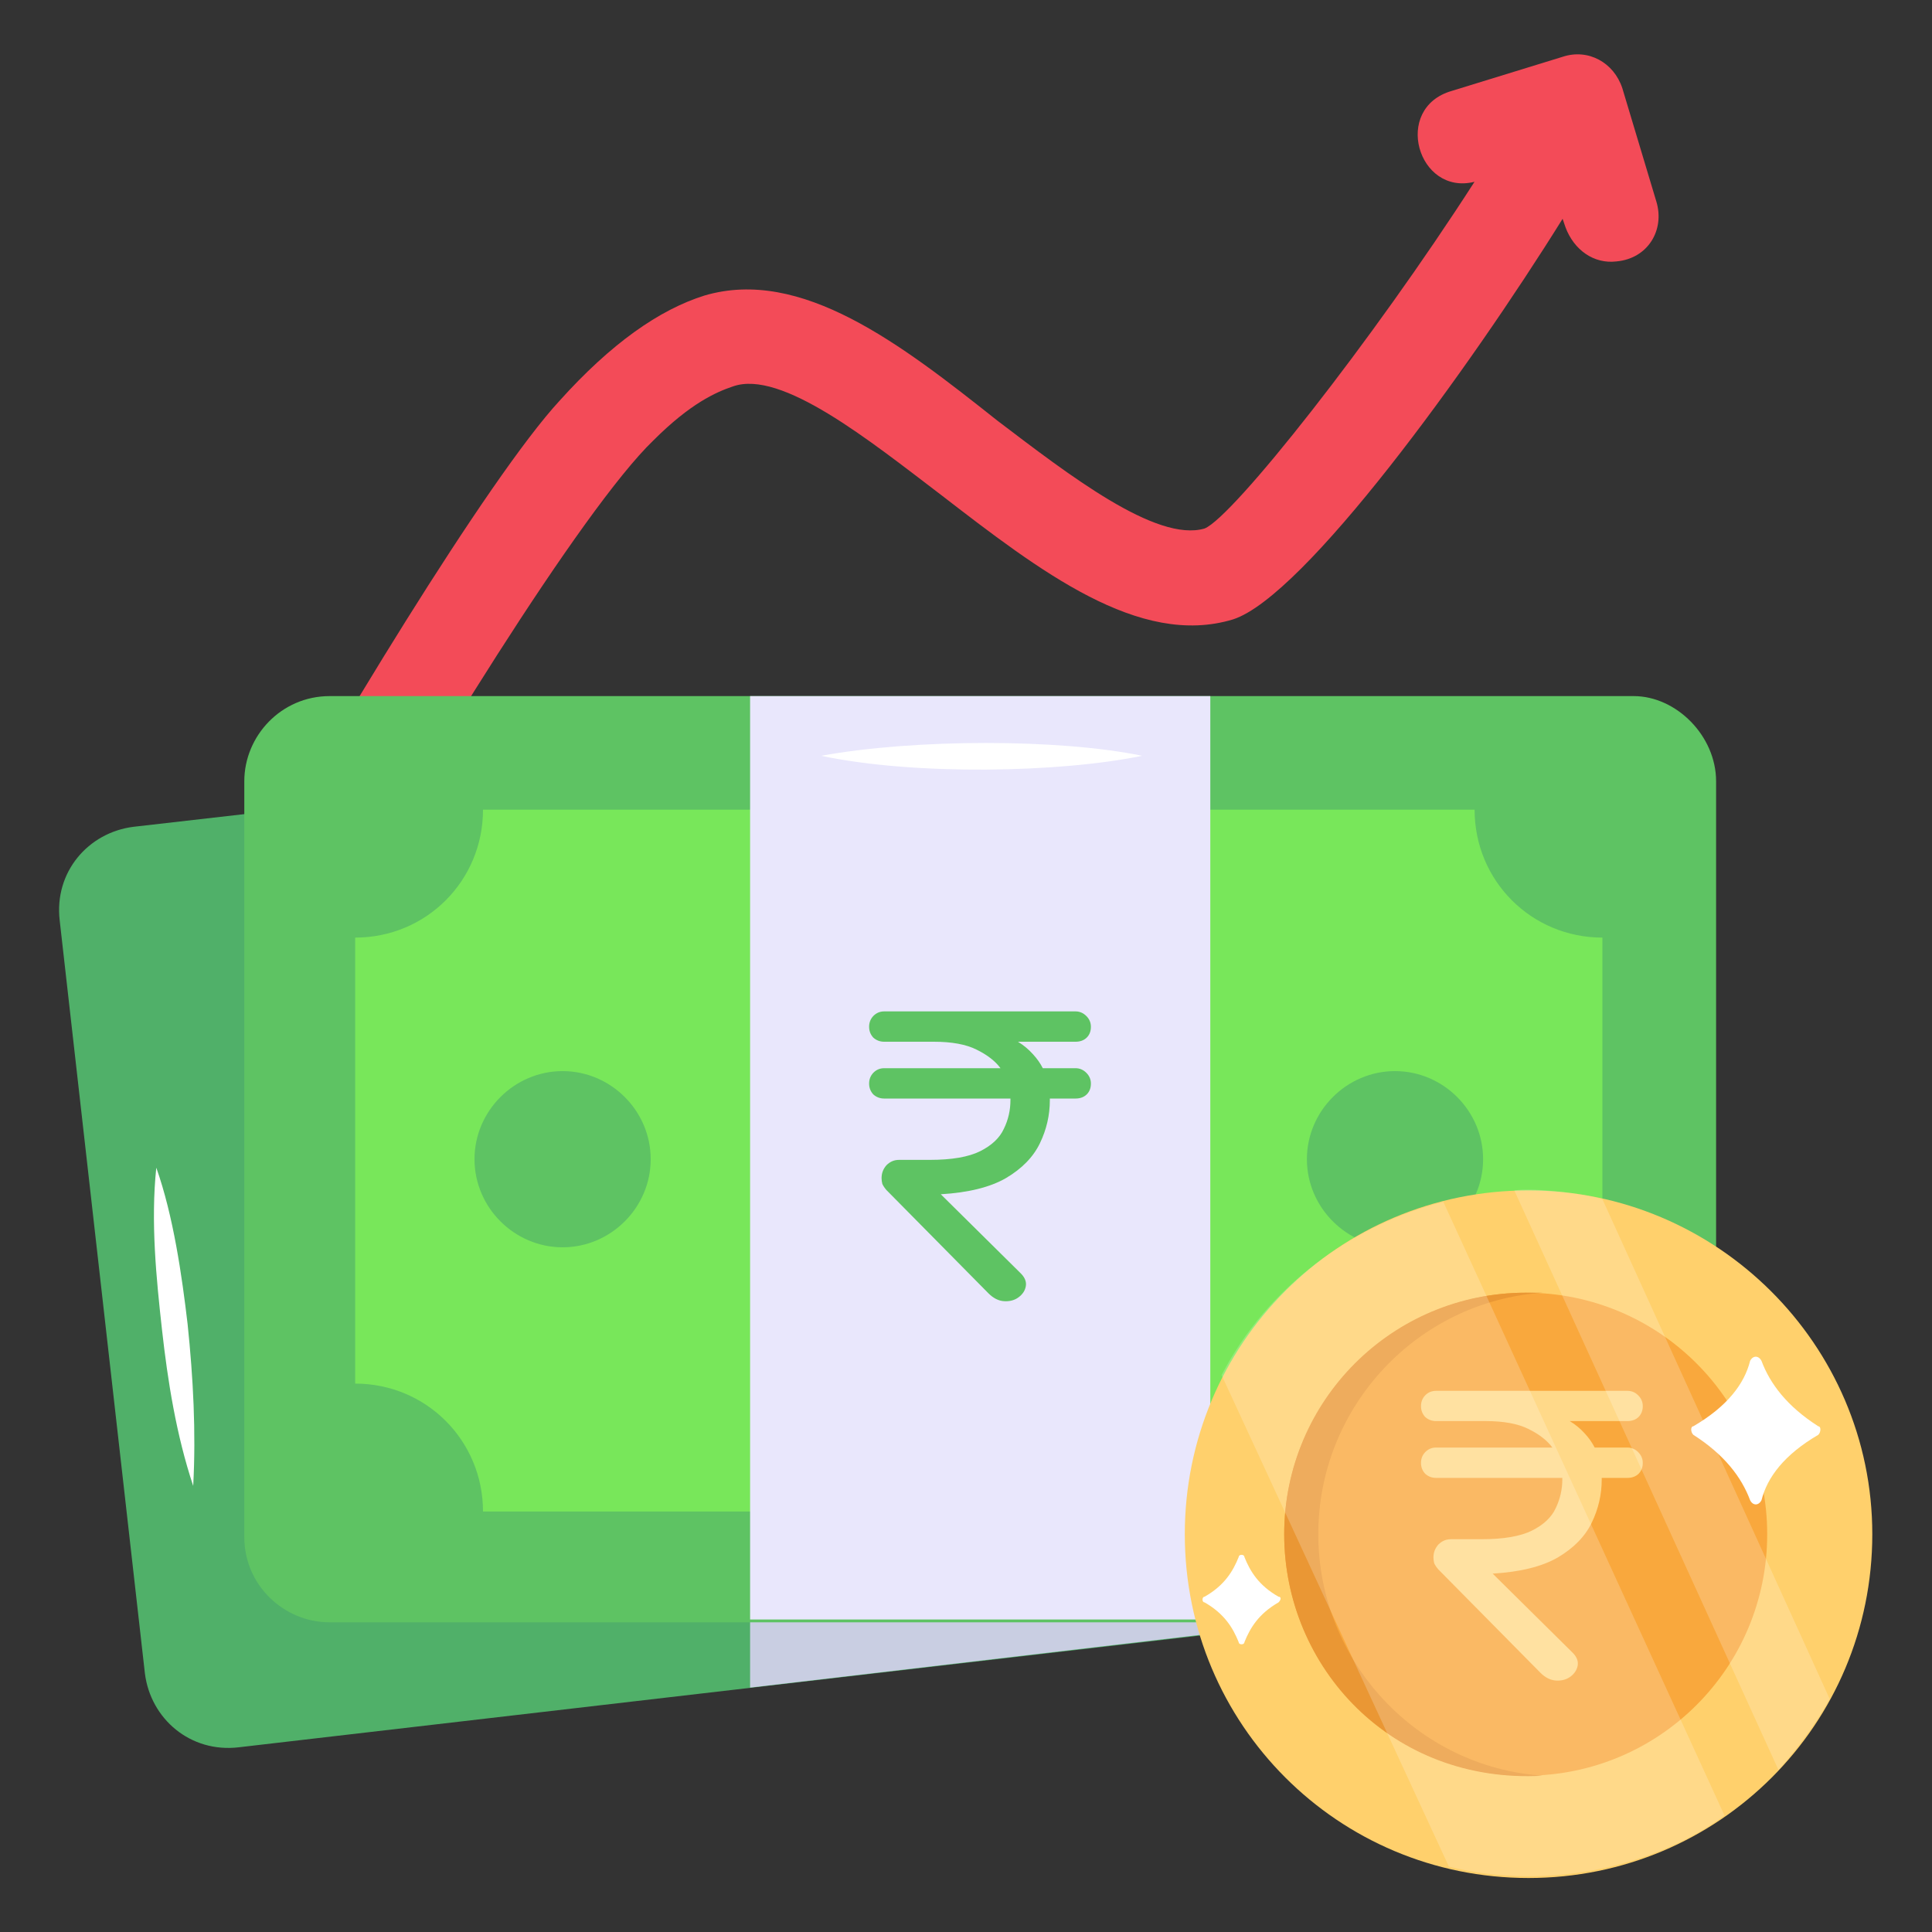
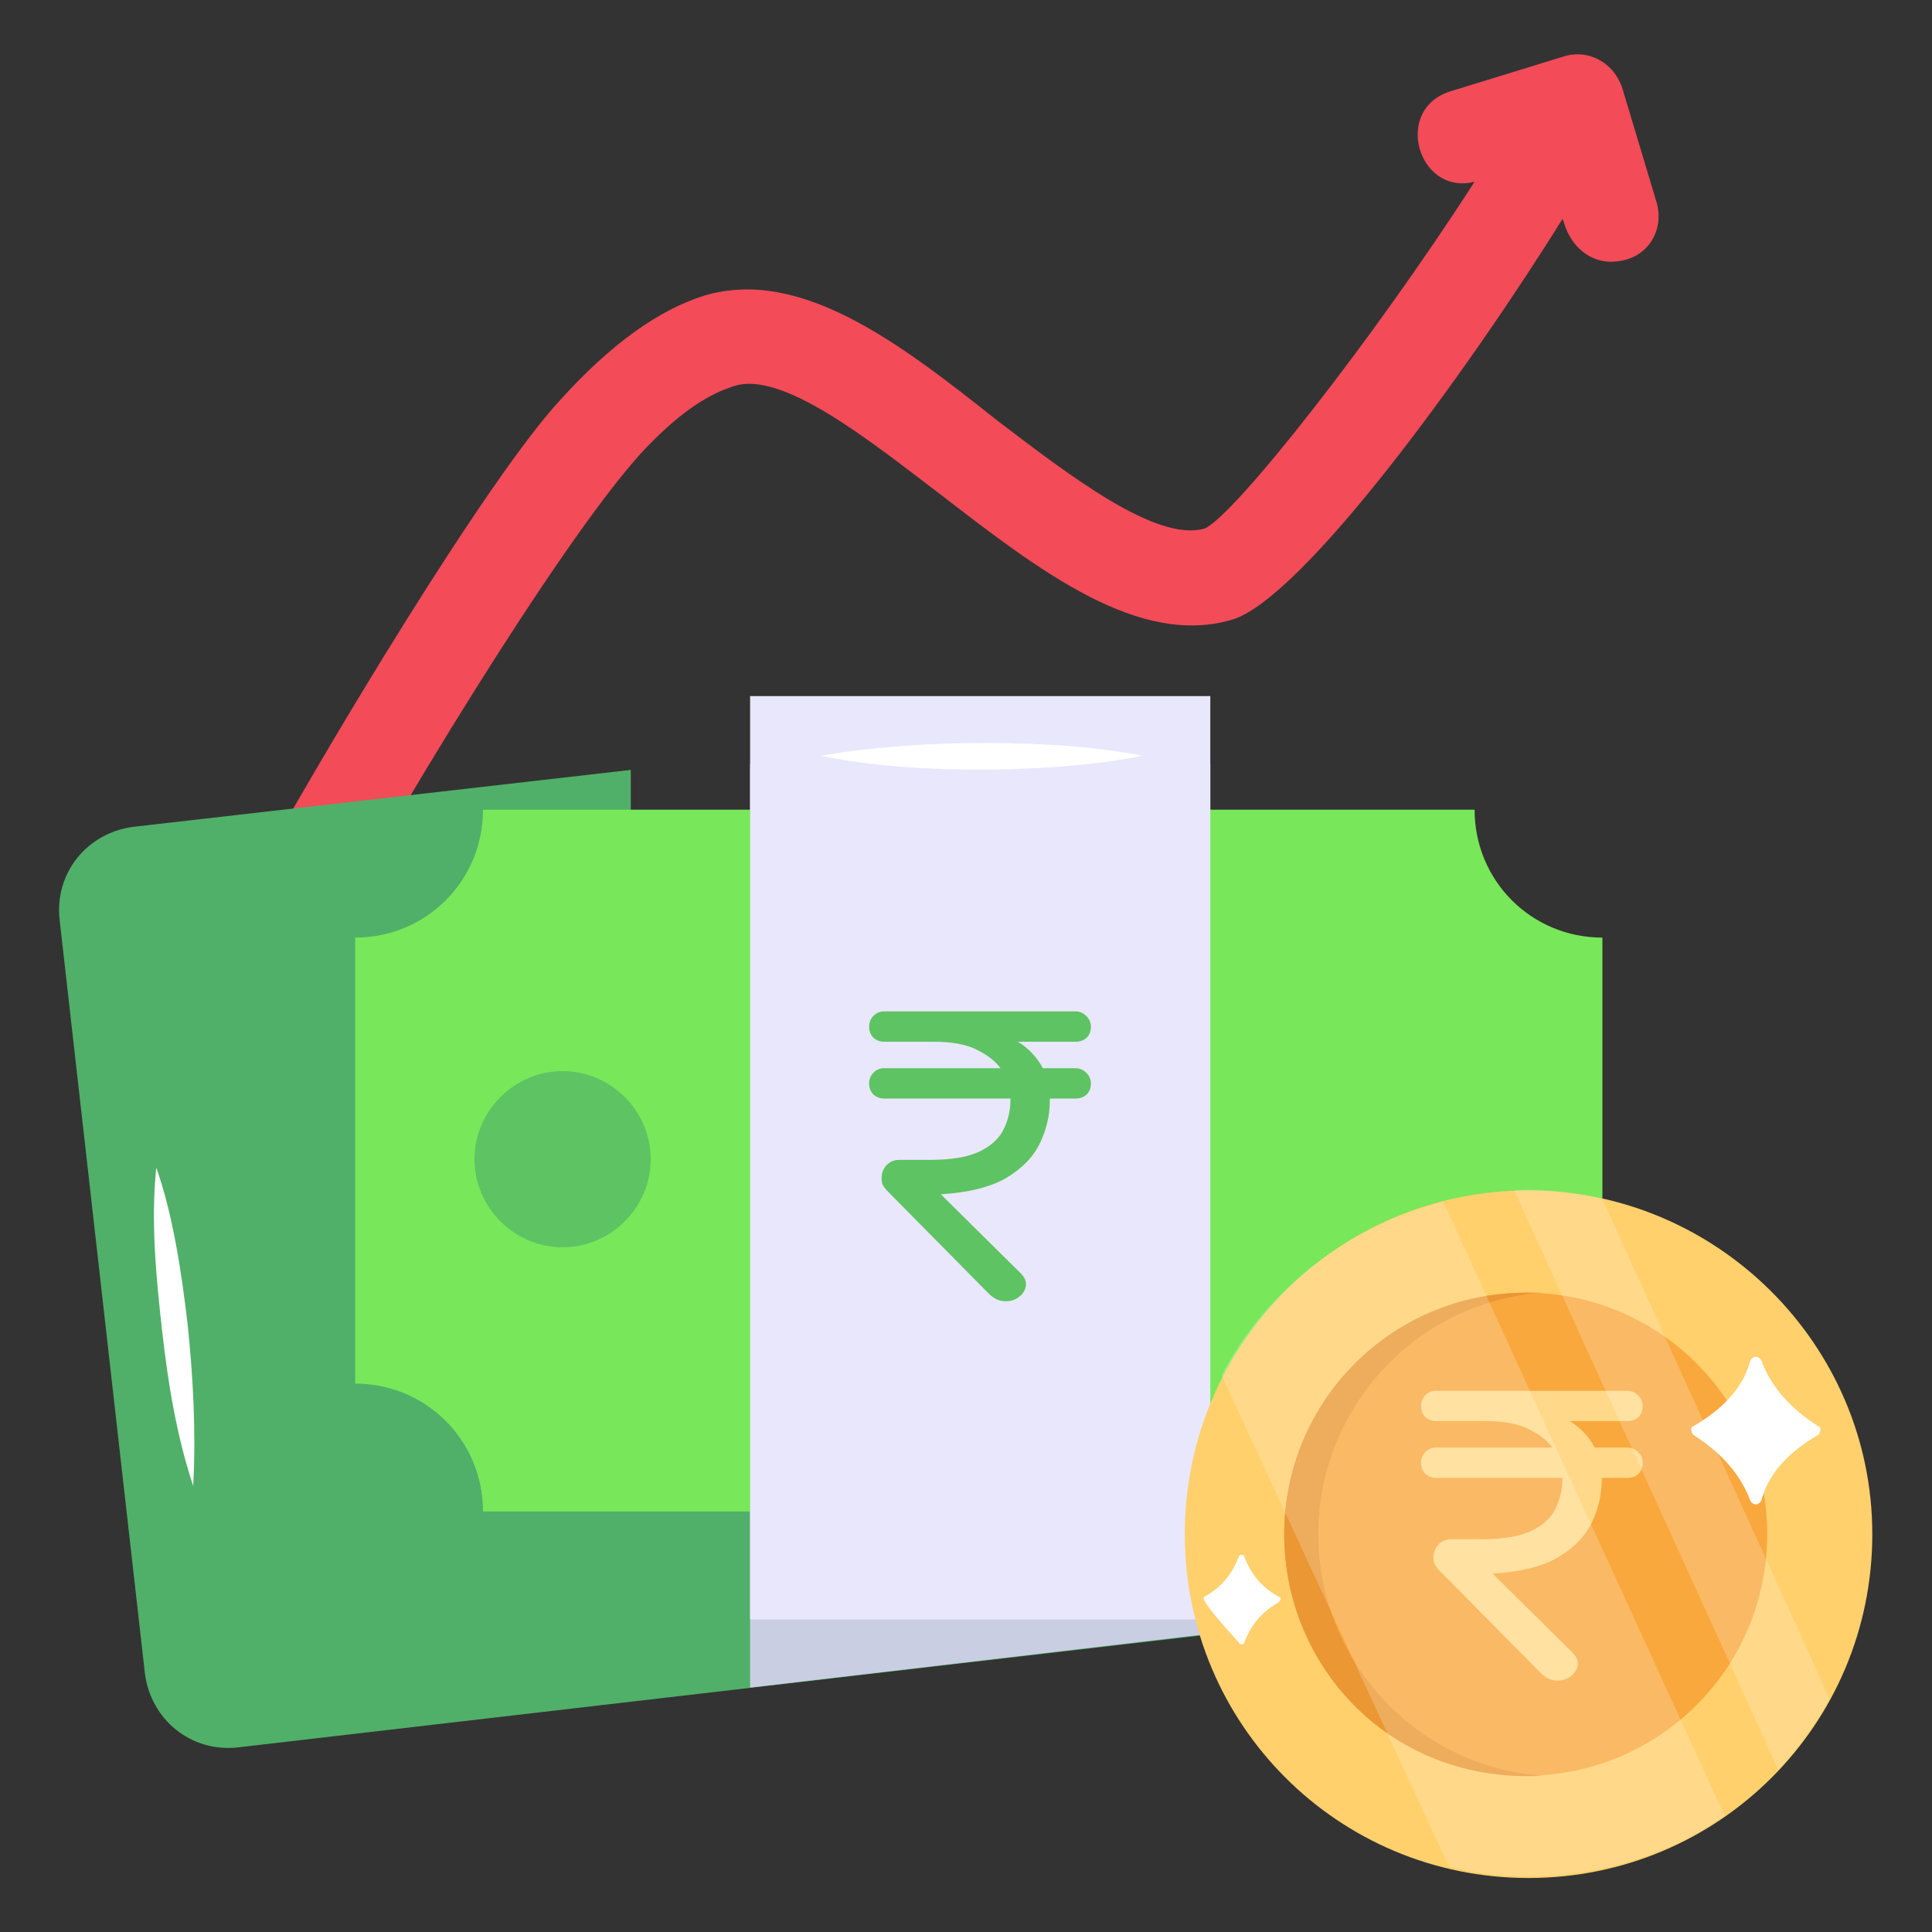
<svg xmlns="http://www.w3.org/2000/svg" width="20" height="20" viewBox="0 0 20 20" fill="none">
  <rect x="0" y="0" width="20" height="20" fill="#333333" stroke="none" />
  <g clip-path="url(#clip0_688_8142)">
    <path d="M16.735 2.706C16.5 2.735 16.294 2.588 16.206 2.353L16.176 2.265C15.206 3.823 13.5 6.176 12.764 6.412C11.794 6.706 10.764 5.912 9.735 5.118C9 4.559 8.088 3.823 7.588 4C7.412 4.059 7.147 4.176 6.764 4.559C6.029 5.265 4.323 8.029 3.353 9.794C3.029 10.353 2.176 9.882 2.5 9.323C3.382 7.706 5.059 4.941 5.794 4.147C6.323 3.559 6.823 3.206 7.294 3.059C8.294 2.765 9.323 3.559 10.323 4.353C11.059 4.912 11.97 5.618 12.47 5.471C12.764 5.353 14.206 3.529 15.264 1.882C14.676 2.029 14.412 1.118 15.029 0.941L16.176 0.588C16.441 0.5 16.706 0.647 16.794 0.912L17.147 2.088C17.235 2.382 17.059 2.676 16.735 2.706Z" fill="#F34B58" />
    <path d="M16.235 12.029H6.53V7.97L1.382 8.559C0.912 8.618 0.559 9.029 0.618 9.529L1.5 17.323C1.559 17.794 1.971 18.147 2.471 18.088L15.882 16.529C16.353 16.471 16.706 16.059 16.647 15.559L16.235 12.029Z" fill="#50B069" />
    <path d="M12.529 7.912V16.912L7.765 17.47V7.912H12.529Z" fill="#C9CEE2" />
-     <path d="M17.765 8.088V15.912C17.765 16.382 17.382 16.794 16.882 16.794H3.412C2.941 16.794 2.529 16.412 2.529 15.912V8.088C2.529 7.618 2.912 7.206 3.412 7.206H16.912C17.353 7.206 17.765 7.618 17.765 8.088Z" fill="#5EC363" />
    <path d="M3.677 14.323V9.706C4.412 9.706 5 9.118 5 8.382H15.265C15.265 9.118 15.853 9.706 16.588 9.706V14.323C15.853 14.323 15.265 14.912 15.265 15.647H5C5 14.912 4.412 14.323 3.677 14.323Z" fill="#78E75A" />
    <path d="M7.765 7.206H12.529V16.765H7.765V7.206Z" fill="#E9E7FC" />
-     <path d="M15.353 12C15.353 12.5 14.941 12.912 14.441 12.912C13.941 12.912 13.529 12.5 13.529 12C13.529 11.5 13.941 11.088 14.441 11.088C14.941 11.088 15.353 11.5 15.353 12Z" fill="#5EC363" />
    <path d="M6.736 12C6.736 12.5 6.324 12.912 5.824 12.912C5.324 12.912 4.912 12.5 4.912 12C4.912 11.5 5.324 11.088 5.824 11.088C6.324 11.088 6.736 11.5 6.736 12Z" fill="#5EC363" />
    <path d="M10.233 13.389L9.177 12.32C9.157 12.297 9.143 12.276 9.134 12.256C9.129 12.236 9.126 12.216 9.126 12.196C9.126 12.144 9.143 12.1 9.177 12.062C9.214 12.025 9.257 12.007 9.306 12.007H9.624C9.852 12.007 10.027 11.977 10.147 11.917C10.267 11.857 10.349 11.779 10.392 11.685C10.438 11.591 10.46 11.492 10.46 11.389C10.46 11.383 10.46 11.377 10.46 11.372H9.152C9.109 11.372 9.071 11.357 9.04 11.329C9.011 11.297 8.997 11.26 8.997 11.217C8.997 11.174 9.011 11.137 9.04 11.106C9.071 11.074 9.109 11.058 9.152 11.058H10.357C10.303 10.984 10.22 10.92 10.108 10.865C10 10.811 9.852 10.784 9.667 10.784H9.152C9.109 10.784 9.071 10.769 9.04 10.741C9.011 10.709 8.997 10.672 8.997 10.629C8.997 10.586 9.011 10.549 9.04 10.518C9.071 10.486 9.109 10.47 9.152 10.47H11.134C11.177 10.47 11.214 10.486 11.246 10.518C11.277 10.549 11.293 10.586 11.293 10.629C11.293 10.675 11.279 10.712 11.25 10.741C11.221 10.769 11.183 10.784 11.134 10.784H10.538C10.598 10.821 10.649 10.864 10.692 10.912C10.735 10.958 10.769 11.007 10.795 11.058H11.134C11.177 11.058 11.214 11.074 11.246 11.106C11.277 11.137 11.293 11.174 11.293 11.217C11.293 11.263 11.279 11.3 11.25 11.329C11.221 11.357 11.183 11.372 11.134 11.372H10.868V11.389C10.868 11.543 10.834 11.692 10.765 11.835C10.696 11.978 10.579 12.098 10.413 12.196C10.25 12.29 10.025 12.346 9.739 12.363L10.559 13.174C10.608 13.22 10.628 13.267 10.619 13.316C10.611 13.361 10.585 13.4 10.542 13.431C10.502 13.46 10.453 13.473 10.396 13.47C10.339 13.467 10.284 13.44 10.233 13.389Z" fill="#5EC363" />
    <path d="M2 15.382C1.824 14.853 1.736 14.294 1.677 13.765C1.618 13.235 1.559 12.647 1.618 12.088C1.795 12.588 1.883 13.206 1.942 13.706C2 14.265 2.03 14.823 2 15.382Z" fill="white" />
    <path d="M8.5 7.824C9.471 7.647 10.971 7.647 11.823 7.824C10.971 8 9.471 8.029 8.5 7.824Z" fill="white" />
    <path d="M19.382 15.882C19.382 17.853 17.794 19.441 15.823 19.441C13.853 19.441 12.265 17.853 12.265 15.882C12.265 13.912 13.853 12.323 15.823 12.323C17.765 12.323 19.382 13.912 19.382 15.882Z" fill="#FFD06C" />
    <path d="M13.294 15.882C13.294 17.265 14.412 18.382 15.794 18.382C17.176 18.382 18.294 17.265 18.294 15.882C18.294 14.5 17.176 13.382 15.794 13.382C14.441 13.382 13.294 14.5 13.294 15.882Z" fill="#F9A83D" />
    <path d="M15.946 17.316L14.89 16.247C14.87 16.224 14.856 16.203 14.847 16.183C14.842 16.163 14.839 16.143 14.839 16.123C14.839 16.071 14.856 16.027 14.89 15.989C14.927 15.952 14.97 15.934 15.019 15.934H15.336C15.565 15.934 15.74 15.904 15.86 15.844C15.98 15.784 16.062 15.706 16.105 15.612C16.15 15.518 16.173 15.419 16.173 15.316C16.173 15.31 16.173 15.304 16.173 15.299H14.864C14.822 15.299 14.784 15.284 14.753 15.256C14.724 15.224 14.71 15.187 14.71 15.144C14.71 15.101 14.724 15.064 14.753 15.033C14.784 15.001 14.822 14.985 14.864 14.985H16.07C16.016 14.911 15.933 14.847 15.821 14.792C15.713 14.738 15.565 14.711 15.379 14.711H14.864C14.822 14.711 14.784 14.696 14.753 14.668C14.724 14.636 14.71 14.599 14.71 14.556C14.71 14.513 14.724 14.476 14.753 14.445C14.784 14.413 14.822 14.398 14.864 14.398H16.847C16.89 14.398 16.927 14.413 16.959 14.445C16.99 14.476 17.006 14.513 17.006 14.556C17.006 14.602 16.991 14.639 16.963 14.668C16.934 14.696 16.896 14.711 16.847 14.711H16.25C16.311 14.748 16.362 14.791 16.405 14.839C16.448 14.885 16.482 14.934 16.508 14.985H16.847C16.89 14.985 16.927 15.001 16.959 15.033C16.99 15.064 17.006 15.101 17.006 15.144C17.006 15.19 16.991 15.227 16.963 15.256C16.934 15.284 16.896 15.299 16.847 15.299H16.581V15.316C16.581 15.47 16.547 15.619 16.478 15.762C16.409 15.905 16.292 16.025 16.126 16.123C15.963 16.217 15.738 16.273 15.452 16.29L16.272 17.101C16.321 17.147 16.341 17.194 16.332 17.243C16.323 17.288 16.298 17.327 16.255 17.358C16.215 17.387 16.166 17.4 16.109 17.397C16.052 17.394 15.997 17.367 15.946 17.316Z" fill="#FFD989" />
    <path d="M15.97 18.382C14.412 18.471 13.294 17.265 13.294 15.882C13.294 14.5 14.412 13.382 15.794 13.382H15.97C14.676 13.471 13.647 14.559 13.647 15.882C13.647 17.206 14.676 18.294 15.97 18.382Z" fill="#EA9734" />
    <g opacity="0.2">
      <path d="M17.852 18.794C17.176 19.294 16.058 19.588 14.999 19.323L12.646 14.235C13.117 13.323 13.999 12.677 14.941 12.441L17.852 18.794Z" fill="white" />
      <path d="M18.941 17.588C18.793 17.853 18.617 18.088 18.411 18.323L15.676 12.323C15.882 12.294 16.382 12.353 16.587 12.412L18.941 17.588Z" fill="white" />
    </g>
    <path d="M18.823 14.853C18.47 15.059 18.294 15.294 18.235 15.53C18.205 15.588 18.146 15.588 18.117 15.53C18.029 15.294 17.852 15.059 17.529 14.853C17.5 14.824 17.5 14.765 17.529 14.765C17.882 14.559 18.058 14.324 18.117 14.088C18.146 14.03 18.205 14.03 18.235 14.088C18.323 14.324 18.5 14.559 18.823 14.765C18.852 14.765 18.852 14.824 18.823 14.853Z" fill="white" />
-     <path d="M13.235 16.588C13.029 16.706 12.941 16.853 12.882 17C12.882 17.029 12.823 17.029 12.823 17C12.764 16.853 12.676 16.706 12.47 16.588C12.441 16.588 12.441 16.529 12.47 16.529C12.676 16.412 12.764 16.265 12.823 16.118C12.823 16.088 12.882 16.088 12.882 16.118C12.941 16.265 13.029 16.412 13.235 16.529C13.264 16.529 13.264 16.559 13.235 16.588Z" fill="white" />
+     <path d="M13.235 16.588C13.029 16.706 12.941 16.853 12.882 17C12.882 17.029 12.823 17.029 12.823 17C12.441 16.588 12.441 16.529 12.47 16.529C12.676 16.412 12.764 16.265 12.823 16.118C12.823 16.088 12.882 16.088 12.882 16.118C12.941 16.265 13.029 16.412 13.235 16.529C13.264 16.529 13.264 16.559 13.235 16.588Z" fill="white" />
  </g>
  <defs>
    <clipPath id="clip0_688_8142">
      <rect width="20" height="20" fill="white" />
    </clipPath>
  </defs>
</svg>